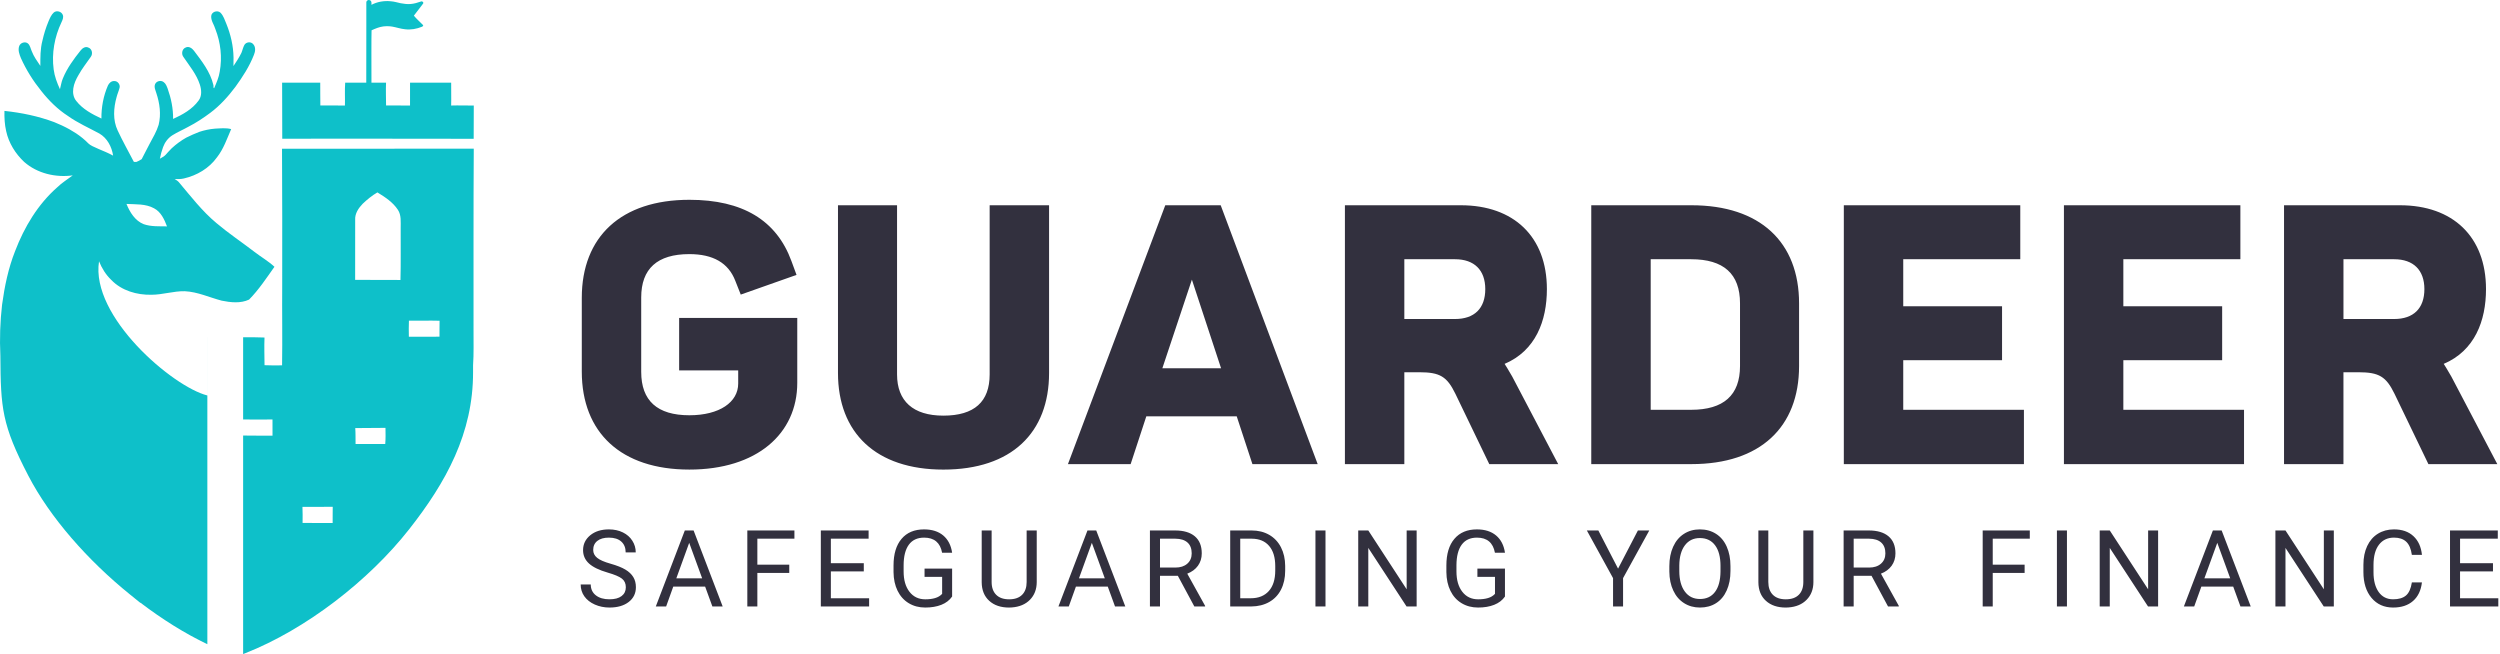
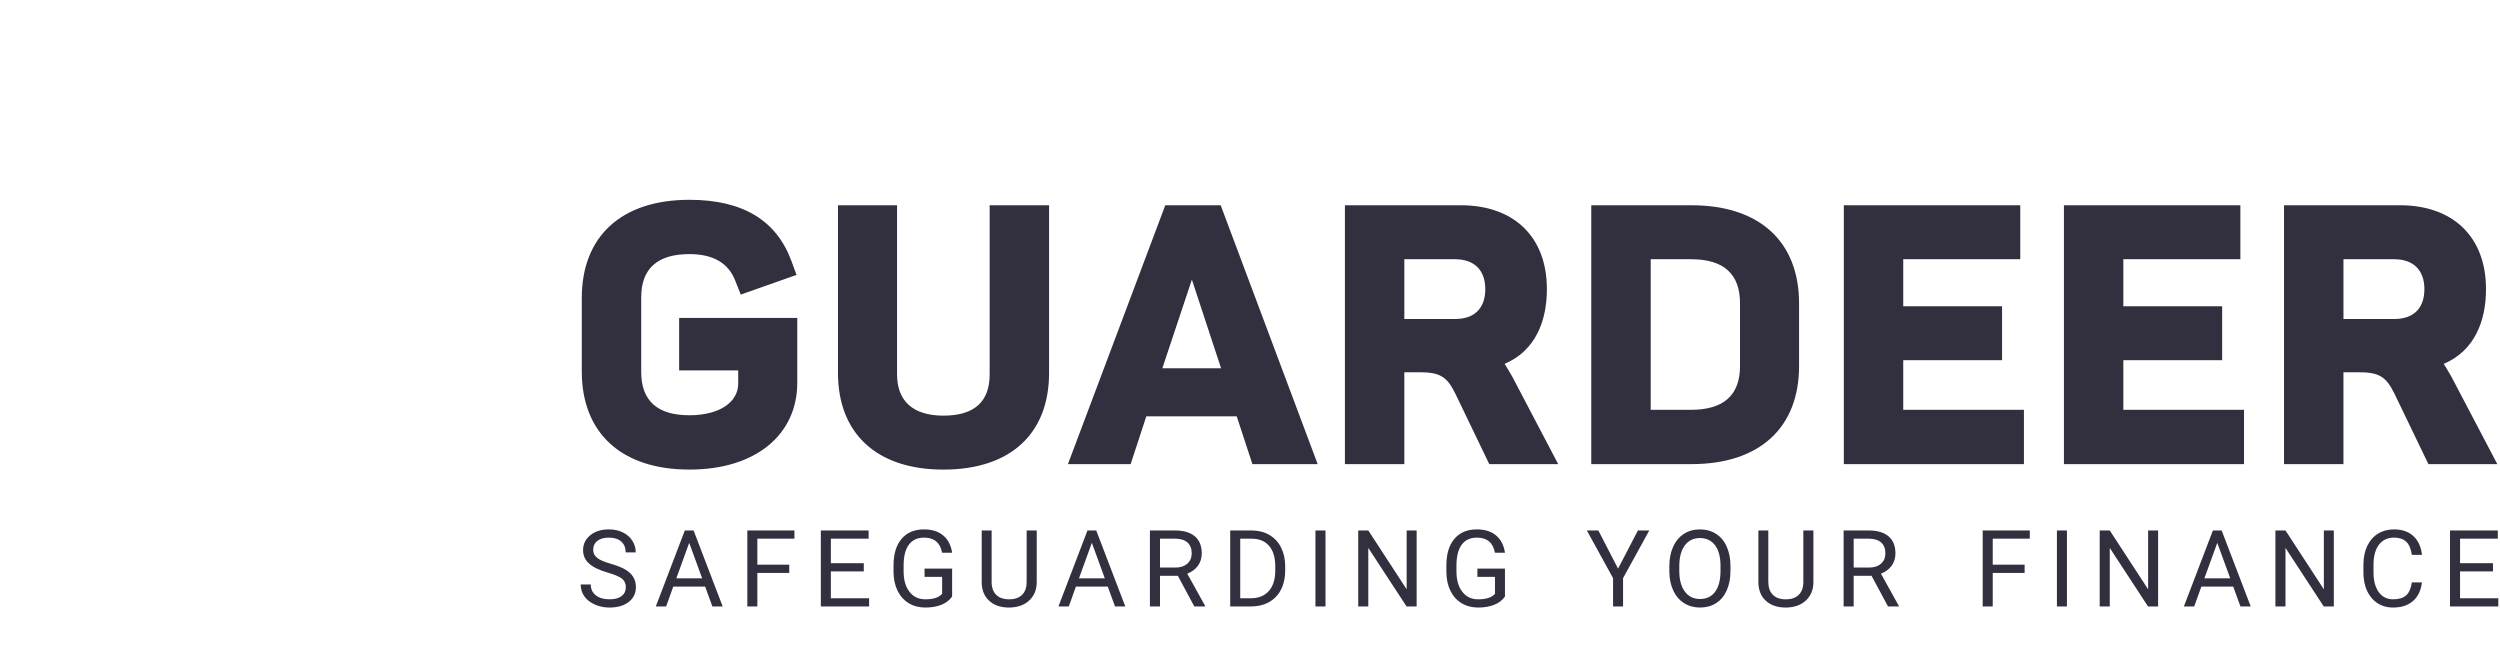
<svg xmlns="http://www.w3.org/2000/svg" width="172" height="45" viewBox="0 0 172 45" fill="none">
-   <path d="M8.702 14.032C8.935 14.603 9.29 15.188 9.89 15.425C10.402 15.601 10.956 15.565 11.489 15.575C11.309 15.099 11.075 14.579 10.6 14.332C10.022 14.012 9.339 14.065 8.702 14.031V14.032ZM20.809 34.873C20.824 35.241 20.824 35.609 20.817 35.978C21.507 35.991 22.196 35.973 22.886 35.982C22.893 35.611 22.881 35.24 22.892 34.869C22.197 34.87 21.503 34.878 20.809 34.873ZM24.442 29.452C24.468 29.816 24.457 30.181 24.463 30.546C25.143 30.548 25.824 30.549 26.504 30.548C26.537 30.178 26.527 29.807 26.521 29.437C25.828 29.439 25.134 29.444 24.442 29.452ZM28.134 22.062C28.126 22.43 28.114 22.799 28.129 23.167C28.832 23.162 29.534 23.176 30.237 23.164C30.247 22.799 30.228 22.433 30.243 22.067C29.54 22.048 28.837 22.07 28.134 22.062ZM24.958 14.014C24.671 14.31 24.41 14.69 24.436 15.121C24.434 16.499 24.439 17.875 24.434 19.253C25.473 19.269 26.513 19.251 27.552 19.262C27.587 18.069 27.558 16.875 27.567 15.682C27.563 15.264 27.62 14.807 27.377 14.438C27.033 13.912 26.491 13.558 25.965 13.237C25.598 13.452 25.265 13.722 24.958 14.015L24.958 14.014ZM19.403 10.233C24.061 10.225 27.936 10.235 32.595 10.229C32.569 14.395 32.582 18.56 32.579 22.725C32.575 23.527 32.602 24.333 32.547 25.134V25.136V25.603C32.556 29.809 30.685 33.188 28.148 36.415C25.375 39.944 21.052 43.297 16.871 44.942L16.727 45V43.709V29.965C17.4 29.98 18.075 29.968 18.749 29.972C18.751 29.601 18.743 29.23 18.748 28.859C18.074 28.862 17.4 28.876 16.727 28.858V23.204C17.294 23.202 17.826 23.205 18.198 23.222C18.173 23.856 18.195 24.492 18.2 25.126C18.693 25.15 18.915 25.137 19.407 25.136C19.437 23.277 19.4 21.418 19.416 19.559C19.416 16.45 19.425 13.341 19.403 10.233ZM11.822 10.194C12.125 9.913 12.461 9.668 12.821 9.466H12.822L12.824 9.465C13.095 9.327 13.399 9.196 13.713 9.072C14.059 8.958 14.419 8.882 14.786 8.851C15.157 8.834 15.542 8.786 15.905 8.881C15.616 9.546 15.382 10.247 14.928 10.824C14.389 11.578 13.546 12.074 12.652 12.278C12.445 12.328 12.232 12.326 12.021 12.321C12.123 12.386 12.232 12.446 12.311 12.541C13.129 13.511 13.908 14.529 14.889 15.346C15.726 16.054 16.64 16.664 17.509 17.331C17.961 17.681 18.463 17.964 18.882 18.355C18.333 19.129 17.805 19.934 17.136 20.612C16.553 20.887 15.865 20.811 15.25 20.685C14.408 20.463 13.598 20.079 12.716 20.036C11.941 20.018 11.192 20.28 10.418 20.279C9.422 20.301 8.369 19.999 7.663 19.266C7.285 18.909 7.008 18.458 6.813 17.978C6.219 21.779 11.884 26.608 14.265 27.208L14.265 23.2H14.266V38.617V40.801V44.321C12.723 43.584 11.155 42.603 9.659 41.463V41.479C9.421 41.295 9.185 41.104 8.953 40.909C6.027 38.545 3.441 35.602 1.949 32.728C0.132 29.229 0.046 28.083 0.026 24.48V24.479C-0.032 23.306 0.009 22.128 0.143 20.961C0.314 19.706 0.572 18.454 1.04 17.273C1.67 15.623 2.607 14.055 3.945 12.881C4.265 12.566 4.652 12.337 5.006 12.066C3.831 12.228 2.567 11.935 1.665 11.142C1.061 10.576 0.601 9.839 0.425 9.025C0.319 8.568 0.295 8.097 0.306 7.63C1.471 7.753 2.63 7.991 3.729 8.402C4.087 8.546 4.44 8.708 4.779 8.897C4.934 8.992 5.088 9.086 5.241 9.178L5.243 9.179L5.244 9.18C5.546 9.382 5.83 9.611 6.085 9.874C6.327 10.118 7.144 10.356 7.782 10.706C7.692 10.099 7.376 9.499 6.834 9.185C6.107 8.791 5.345 8.459 4.67 7.976C3.967 7.522 3.367 6.925 2.849 6.271C2.286 5.576 1.804 4.813 1.438 3.996C1.332 3.737 1.222 3.447 1.322 3.168C1.405 2.939 1.723 2.836 1.918 2.987C2.076 3.124 2.101 3.341 2.185 3.523C2.323 3.892 2.559 4.21 2.777 4.534C2.776 3.956 2.768 3.369 2.917 2.805C3.018 2.347 3.158 1.898 3.339 1.465C3.432 1.249 3.525 1.019 3.703 0.858C3.899 0.696 4.228 0.79 4.319 1.023C4.389 1.197 4.3 1.379 4.228 1.536C3.752 2.536 3.545 3.672 3.692 4.774C3.753 5.251 3.925 5.703 4.125 6.138C4.194 5.891 4.222 5.632 4.326 5.395C4.615 4.688 5.071 4.066 5.545 3.473C5.665 3.318 5.872 3.174 6.073 3.27C6.333 3.354 6.403 3.696 6.25 3.906C5.961 4.321 5.646 4.721 5.4 5.164C5.234 5.45 5.088 5.755 5.042 6.085C4.997 6.383 5.051 6.711 5.248 6.947C5.69 7.513 6.34 7.857 6.978 8.155C6.97 7.379 7.113 6.6 7.424 5.887C7.498 5.72 7.659 5.567 7.854 5.576C8.089 5.559 8.284 5.812 8.228 6.036C8.174 6.253 8.077 6.457 8.023 6.675C7.812 7.422 7.753 8.26 8.096 8.978C8.438 9.713 8.838 10.419 9.211 11.138C9.268 11.14 9.325 11.14 9.383 11.141C9.497 11.099 9.616 11.035 9.748 10.949C9.926 10.59 10.121 10.238 10.302 9.88C10.527 9.46 10.774 9.046 10.914 8.589C11.096 7.868 10.988 7.104 10.757 6.408C10.699 6.208 10.584 5.997 10.671 5.789C10.767 5.568 11.082 5.499 11.265 5.652C11.414 5.759 11.472 5.938 11.536 6.101C11.774 6.767 11.919 7.473 11.909 8.183C12.565 7.885 13.23 7.517 13.662 6.921C13.9 6.609 13.866 6.185 13.753 5.83C13.526 5.113 13.032 4.53 12.618 3.916C12.462 3.71 12.523 3.359 12.78 3.267C12.992 3.16 13.214 3.321 13.34 3.485C13.883 4.206 14.468 4.943 14.678 5.84C14.711 5.905 14.65 6.044 14.732 6.07C14.891 5.7 15.059 5.327 15.118 4.926C15.296 3.948 15.181 2.928 14.819 2.004C14.734 1.703 14.511 1.434 14.531 1.11C14.547 0.812 14.958 0.676 15.169 0.873C15.377 1.083 15.462 1.38 15.576 1.645C15.874 2.379 16.054 3.162 16.067 3.956C16.075 4.152 16.052 4.349 16.062 4.546C16.258 4.255 16.45 3.959 16.606 3.643C16.684 3.461 16.719 3.262 16.816 3.088C16.937 2.886 17.254 2.848 17.412 3.028C17.605 3.226 17.573 3.536 17.471 3.772C17.162 4.568 16.692 5.29 16.194 5.978C15.695 6.642 15.133 7.267 14.465 7.765C13.988 8.122 13.488 8.45 12.958 8.722C12.596 8.926 12.21 9.087 11.858 9.308C11.56 9.497 11.34 9.792 11.219 10.122C11.124 10.381 11.052 10.648 11 10.919C11.447 10.692 11.365 10.642 11.82 10.194H11.822ZM26.56 5.687C26.537 6.21 26.559 6.733 26.562 7.256C27.111 7.262 27.661 7.251 28.21 7.263C28.21 6.737 28.212 6.213 28.211 5.687H31.04C31.034 6.211 31.056 6.735 31.039 7.26C31.556 7.243 32.076 7.264 32.596 7.262C32.594 8.025 32.586 8.786 32.589 9.549C28.2 9.537 23.809 9.543 19.419 9.543C19.414 8.258 19.416 6.973 19.41 5.686H22.032C22.038 6.21 22.029 6.734 22.04 7.258C22.603 7.26 23.167 7.249 23.731 7.262C23.746 6.738 23.71 6.211 23.749 5.686H25.199C25.205 4.622 25.198 2.214 25.203 1.772C25.206 1.241 25.198 0.71 25.203 0.179C25.196 0.103 25.25 0.036 25.318 0.009C25.39 -0.015 25.47 0.012 25.518 0.068C25.575 0.144 25.555 0.244 25.556 0.332C25.957 0.12 26.425 0.041 26.875 0.087C27.113 0.102 27.34 0.174 27.571 0.223C27.792 0.267 28.018 0.292 28.243 0.276C28.493 0.26 28.731 0.182 28.966 0.103C29.047 0.065 29.168 0.159 29.111 0.244C29.025 0.378 28.911 0.492 28.822 0.624C28.705 0.775 28.594 0.931 28.474 1.078C28.657 1.3 28.875 1.489 29.076 1.694C29.101 1.715 29.111 1.746 29.118 1.777C29.09 1.801 29.064 1.828 29.029 1.841C28.665 1.991 28.264 2.062 27.871 2.013C27.571 1.986 27.285 1.882 26.989 1.831C26.784 1.796 26.573 1.795 26.368 1.819C26.085 1.855 25.821 1.969 25.564 2.084C25.547 2.431 25.553 4.689 25.556 5.686H26.559L26.56 5.687Z" fill="#0EC0C9" />
  <path d="M50.788 26.388C50.788 27.667 49.508 28.57 47.427 28.57C45.219 28.57 44.115 27.567 44.115 25.585V20.468C44.115 18.487 45.219 17.483 47.427 17.483C49.057 17.483 50.111 18.086 50.587 19.315L50.964 20.268L54.801 18.913L54.45 17.96C53.422 15.151 51.089 13.746 47.427 13.746C42.736 13.746 40.027 16.279 40.027 20.493V25.56C40.027 29.774 42.736 32.307 47.427 32.307C52.067 32.307 54.852 29.849 54.852 26.338V21.873H46.725V25.485H50.788V26.388L50.788 26.388ZM68.088 25.761C68.088 27.642 67.034 28.596 64.902 28.596C62.821 28.596 61.717 27.592 61.717 25.761V14.122H57.653V25.661C57.653 29.774 60.262 32.308 64.902 32.308C69.593 32.308 72.176 29.774 72.176 25.661V14.122H68.088V25.761ZM80.171 14.122L73.474 31.931H77.788L78.866 28.645H85.087L86.166 31.931H90.656L83.984 14.122H80.171ZM79.97 25.335L82.002 19.239L84.009 25.335H79.97H79.97ZM102.463 31.931H107.204L104.043 25.911C103.742 25.385 103.566 25.109 103.516 25.034C105.648 24.131 106.426 22.074 106.426 19.892C106.426 16.28 104.143 14.122 100.506 14.122H92.53V31.931H96.618V25.61H97.647C99.076 25.61 99.553 25.911 100.13 27.09L102.462 31.931H102.463ZM100.105 17.835C101.434 17.835 102.187 18.587 102.187 19.892C102.187 21.221 101.434 21.948 100.105 21.948H96.618V17.835H100.105V17.835ZM109.479 14.122V31.931H116.377C121.092 31.931 123.776 29.398 123.776 25.184V20.87C123.776 16.655 121.092 14.122 116.377 14.122H109.479V14.122ZM113.568 28.194V17.835H116.352C118.584 17.835 119.713 18.838 119.713 20.87V25.184C119.713 27.191 118.584 28.194 116.352 28.194H113.568ZM138.995 14.122H126.855V31.931H139.246V28.194H130.943V24.783H137.741V21.071H130.943V17.835H138.995V14.122ZM154.138 14.122H141.998V31.931H154.389V28.194H146.086V24.783H152.884V21.071H146.086V17.835H154.138V14.122ZM167.074 31.931H171.815L168.654 25.911C168.353 25.385 168.178 25.109 168.127 25.034C170.259 24.131 171.037 22.074 171.037 19.892C171.037 16.28 168.755 14.122 165.117 14.122H157.141V31.931H161.229V25.61H162.258C163.687 25.61 164.164 25.911 164.741 27.09L167.074 31.931H167.074ZM164.716 17.835C166.046 17.835 166.798 18.587 166.798 19.892C166.798 21.221 166.045 21.948 164.716 21.948H161.23V17.835H164.716V17.835Z" fill="#32303E" />
  <path d="M41.811 39.395C41.22 39.224 40.789 39.015 40.52 38.767C40.25 38.52 40.115 38.213 40.115 37.849C40.115 37.437 40.281 37.096 40.609 36.826C40.939 36.557 41.367 36.422 41.893 36.422C42.252 36.422 42.573 36.492 42.854 36.63C43.136 36.769 43.353 36.96 43.507 37.206C43.662 37.45 43.739 37.717 43.739 38.006H43.046C43.046 37.69 42.946 37.441 42.745 37.26C42.544 37.079 42.259 36.989 41.893 36.989C41.553 36.989 41.288 37.063 41.098 37.213C40.907 37.364 40.812 37.571 40.812 37.837C40.812 38.05 40.902 38.232 41.084 38.379C41.264 38.526 41.572 38.661 42.007 38.783C42.441 38.906 42.782 39.041 43.027 39.188C43.272 39.335 43.453 39.507 43.572 39.704C43.691 39.9 43.75 40.132 43.75 40.398C43.75 40.822 43.585 41.161 43.255 41.416C42.924 41.672 42.483 41.799 41.929 41.799C41.57 41.799 41.234 41.73 40.923 41.593C40.613 41.455 40.373 41.266 40.203 41.027C40.034 40.788 39.951 40.515 39.951 40.211H40.644C40.644 40.526 40.76 40.775 40.994 40.958C41.227 41.141 41.538 41.232 41.929 41.232C42.294 41.232 42.572 41.158 42.766 41.009C42.961 40.861 43.057 40.659 43.057 40.404C43.057 40.148 42.967 39.949 42.788 39.809C42.608 39.669 42.282 39.531 41.81 39.395H41.811ZM48.514 40.357H46.321L45.83 41.725H45.119L47.116 36.495H47.719L49.72 41.725H49.012L48.513 40.357H48.514ZM46.53 39.791H48.309L47.417 37.346L46.53 39.791ZM54.301 39.416H52.106V41.726H51.416V36.496H54.656V37.062H52.106V38.85H54.301V39.416V39.416ZM59.428 39.313H57.163V41.159H59.795V41.726H56.473V36.496H59.76V37.062H57.163V38.747H59.429V39.313L59.428 39.313ZM65.506 41.041C65.329 41.296 65.081 41.486 64.765 41.611C64.447 41.737 64.077 41.799 63.656 41.799C63.23 41.799 62.852 41.699 62.521 41.499C62.19 41.299 61.935 41.015 61.753 40.646C61.573 40.277 61.48 39.849 61.475 39.362V38.906C61.475 38.118 61.659 37.506 62.027 37.073C62.394 36.639 62.911 36.422 63.576 36.422C64.123 36.422 64.562 36.562 64.894 36.84C65.227 37.12 65.431 37.516 65.506 38.028H64.816C64.687 37.336 64.275 36.989 63.58 36.989C63.117 36.989 62.768 37.15 62.529 37.475C62.291 37.8 62.171 38.271 62.169 38.886V39.314C62.169 39.9 62.302 40.367 62.571 40.713C62.839 41.06 63.202 41.233 63.659 41.233C63.918 41.233 64.144 41.205 64.337 41.147C64.532 41.09 64.692 40.994 64.819 40.858V39.688H63.609V39.122H65.506V41.041H65.506ZM71.327 36.496V40.054C71.324 40.547 71.168 40.95 70.861 41.264C70.553 41.578 70.136 41.754 69.609 41.792L69.427 41.8C68.854 41.8 68.398 41.645 68.059 41.336C67.718 41.027 67.546 40.602 67.541 40.06V36.496H68.224V40.037C68.224 40.416 68.327 40.71 68.535 40.919C68.744 41.129 69.04 41.233 69.427 41.233C69.817 41.233 70.116 41.129 70.323 40.92C70.53 40.712 70.633 40.419 70.633 40.04V36.496H71.327H71.327ZM76.215 40.358H74.023L73.532 41.726H72.82L74.818 36.496H75.421L77.421 41.726H76.714L76.215 40.358H76.215ZM74.232 39.791H76.011L75.119 37.347L74.232 39.791ZM81.036 39.615H79.808V41.726H79.115V36.496H80.846C81.436 36.496 81.888 36.631 82.206 36.899C82.523 37.168 82.681 37.559 82.681 38.071C82.681 38.398 82.593 38.682 82.418 38.925C82.242 39.166 81.998 39.348 81.684 39.468L82.912 41.683V41.726H82.171L81.036 39.615H81.036ZM79.808 39.048H80.868C81.21 39.048 81.483 38.96 81.685 38.782C81.887 38.605 81.989 38.367 81.989 38.07C81.989 37.746 81.892 37.497 81.7 37.325C81.507 37.152 81.229 37.065 80.865 37.062H79.808V39.048ZM84.638 41.726V36.496H86.114C86.569 36.496 86.971 36.596 87.322 36.797C87.671 36.998 87.941 37.285 88.131 37.655C88.322 38.027 88.417 38.453 88.42 38.934V39.269C88.42 39.762 88.324 40.194 88.134 40.566C87.944 40.936 87.672 41.222 87.319 41.42C86.966 41.619 86.555 41.721 86.085 41.725H84.637L84.638 41.726ZM85.328 37.062V41.16H86.053C86.585 41.16 86.998 40.994 87.294 40.664C87.59 40.333 87.737 39.864 87.737 39.253V38.948C87.737 38.353 87.599 37.892 87.319 37.564C87.041 37.234 86.645 37.067 86.132 37.062H85.328ZM91.194 41.726H90.503V36.496H91.194V41.726ZM97.465 41.726H96.772L94.139 37.696V41.726H93.446V36.496H94.139L96.778 40.544V36.496H97.465V41.726H97.465ZM103.542 41.041C103.364 41.296 103.117 41.486 102.8 41.611C102.483 41.737 102.113 41.799 101.692 41.799C101.265 41.799 100.888 41.699 100.557 41.499C100.225 41.299 99.97 41.015 99.789 40.646C99.609 40.277 99.516 39.849 99.511 39.362V38.906C99.511 38.118 99.694 37.506 100.062 37.073C100.43 36.639 100.946 36.422 101.612 36.422C102.159 36.422 102.598 36.562 102.93 36.84C103.263 37.12 103.467 37.516 103.542 38.028H102.851C102.722 37.336 102.311 36.989 101.615 36.989C101.153 36.989 100.804 37.15 100.565 37.475C100.327 37.8 100.207 38.271 100.204 38.886V39.314C100.204 39.9 100.338 40.367 100.606 40.713C100.875 41.06 101.237 41.233 101.695 41.233C101.954 41.233 102.179 41.205 102.373 41.147C102.568 41.09 102.727 40.994 102.855 40.858V39.688H101.645V39.122H103.541V41.041H103.542ZM111.323 39.122L112.688 36.496H113.471L111.667 39.775V41.726H110.978V39.775L109.175 36.496H109.966L111.323 39.122H111.323ZM119.056 39.28C119.056 39.793 118.97 40.24 118.797 40.623C118.626 41.005 118.382 41.297 118.065 41.498C117.749 41.699 117.38 41.799 116.958 41.799C116.546 41.799 116.182 41.698 115.863 41.495C115.544 41.293 115.297 41.005 115.122 40.63C114.945 40.255 114.856 39.821 114.851 39.327V38.949C114.851 38.447 114.938 38.001 115.113 37.615C115.287 37.23 115.535 36.934 115.855 36.73C116.174 36.525 116.54 36.422 116.952 36.422C117.37 36.422 117.74 36.524 118.059 36.726C118.379 36.928 118.626 37.221 118.797 37.607C118.97 37.992 119.056 38.439 119.056 38.949V39.28ZM118.371 38.942C118.371 38.323 118.246 37.847 117.997 37.516C117.748 37.184 117.4 37.018 116.952 37.018C116.516 37.018 116.172 37.184 115.922 37.516C115.672 37.847 115.543 38.307 115.536 38.895V39.28C115.536 39.881 115.662 40.353 115.915 40.696C116.167 41.04 116.516 41.211 116.958 41.211C117.404 41.211 117.749 41.049 117.993 40.724C118.237 40.4 118.363 39.936 118.37 39.33V38.942H118.371ZM124.762 36.496V40.054C124.76 40.547 124.604 40.95 124.296 41.264C123.989 41.578 123.572 41.754 123.045 41.792L122.862 41.8C122.29 41.8 121.834 41.645 121.494 41.336C121.153 41.028 120.982 40.602 120.977 40.06V36.496H121.66V40.037C121.66 40.416 121.763 40.71 121.971 40.92C122.179 41.129 122.476 41.233 122.862 41.233C123.252 41.233 123.551 41.129 123.758 40.921C123.966 40.713 124.069 40.42 124.069 40.041V36.496H124.763H124.762ZM128.762 39.615H127.533V41.726H126.841V36.496H128.571C129.161 36.496 129.614 36.631 129.931 36.899C130.249 37.168 130.407 37.559 130.407 38.071C130.407 38.398 130.319 38.682 130.144 38.925C129.967 39.166 129.723 39.348 129.409 39.468L130.638 41.683V41.726H129.897L128.762 39.615H128.762ZM127.533 39.048H128.594C128.936 39.048 129.208 38.96 129.41 38.782C129.613 38.605 129.714 38.367 129.714 38.07C129.714 37.746 129.618 37.497 129.425 37.325C129.233 37.152 128.954 37.065 128.59 37.062H127.533V39.048ZM139.294 39.416H137.1V41.726H136.409V36.496H139.65V37.062H137.1V38.85H139.294V39.416V39.416ZM142.206 41.726H141.516V36.496H142.206V41.726ZM148.478 41.726H147.785L145.152 37.696V41.726H144.459V36.496H145.152L147.791 40.544V36.496H148.478V41.726H148.478ZM153.645 40.358H151.453L150.961 41.726H150.25L152.247 36.496H152.85L154.851 41.726H154.144L153.645 40.358H153.645ZM151.661 39.791H153.44L152.549 37.347L151.661 39.791ZM160.568 41.726H159.875L157.241 37.696V41.726H156.548V36.496H157.241L159.881 40.544V36.496H160.567V41.726H160.568ZM166.629 40.068C166.564 40.621 166.361 41.048 166.016 41.348C165.673 41.648 165.217 41.799 164.647 41.799C164.029 41.799 163.534 41.577 163.161 41.135C162.789 40.691 162.603 40.098 162.603 39.355V38.852C162.603 38.365 162.689 37.937 162.863 37.568C163.037 37.199 163.282 36.916 163.601 36.719C163.92 36.521 164.289 36.422 164.707 36.422C165.264 36.422 165.709 36.576 166.044 36.887C166.379 37.197 166.574 37.626 166.63 38.175H165.936C165.877 37.757 165.747 37.456 165.547 37.269C165.346 37.081 165.067 36.988 164.707 36.988C164.267 36.988 163.922 37.151 163.672 37.477C163.422 37.802 163.297 38.267 163.297 38.867V39.374C163.297 39.943 163.416 40.394 163.652 40.73C163.89 41.064 164.221 41.232 164.648 41.232C165.03 41.232 165.325 41.145 165.529 40.972C165.734 40.799 165.87 40.498 165.937 40.067H166.63L166.629 40.068ZM171.517 39.313H169.251V41.159H171.884V41.726H168.561V36.496H171.848V37.062H169.252V38.747H171.517V39.313L171.517 39.313Z" fill="#32303E" />
</svg>